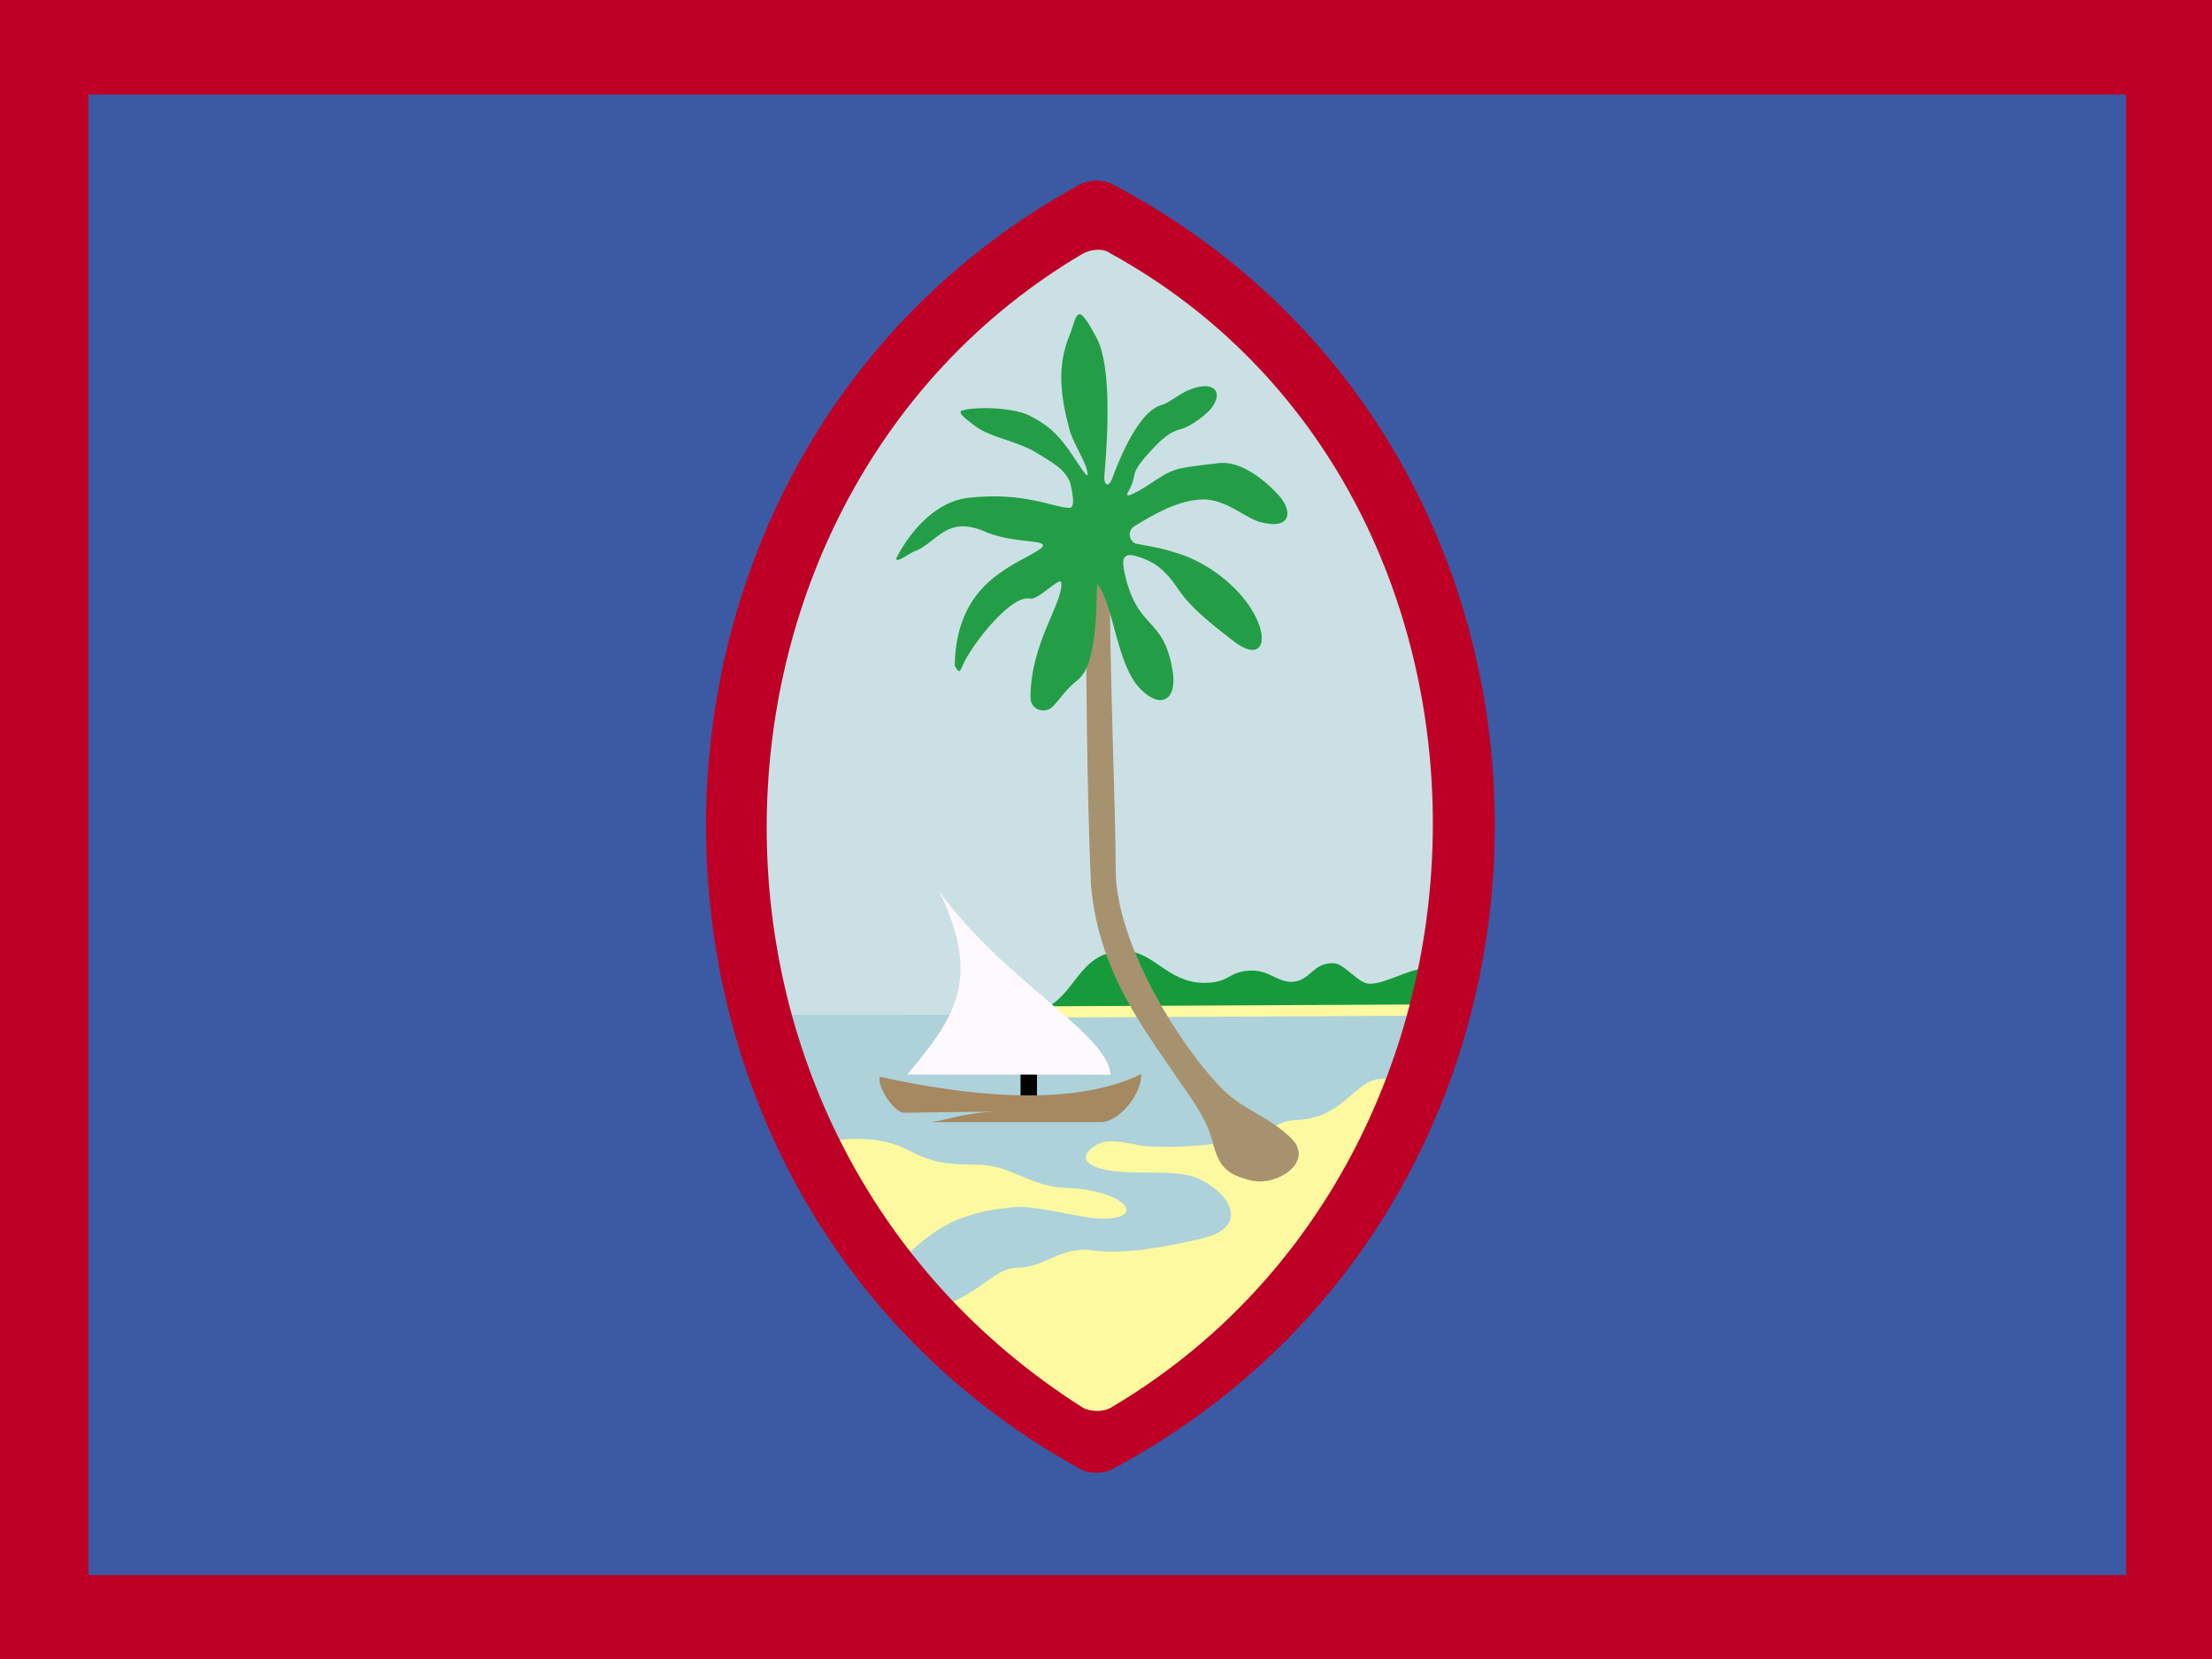
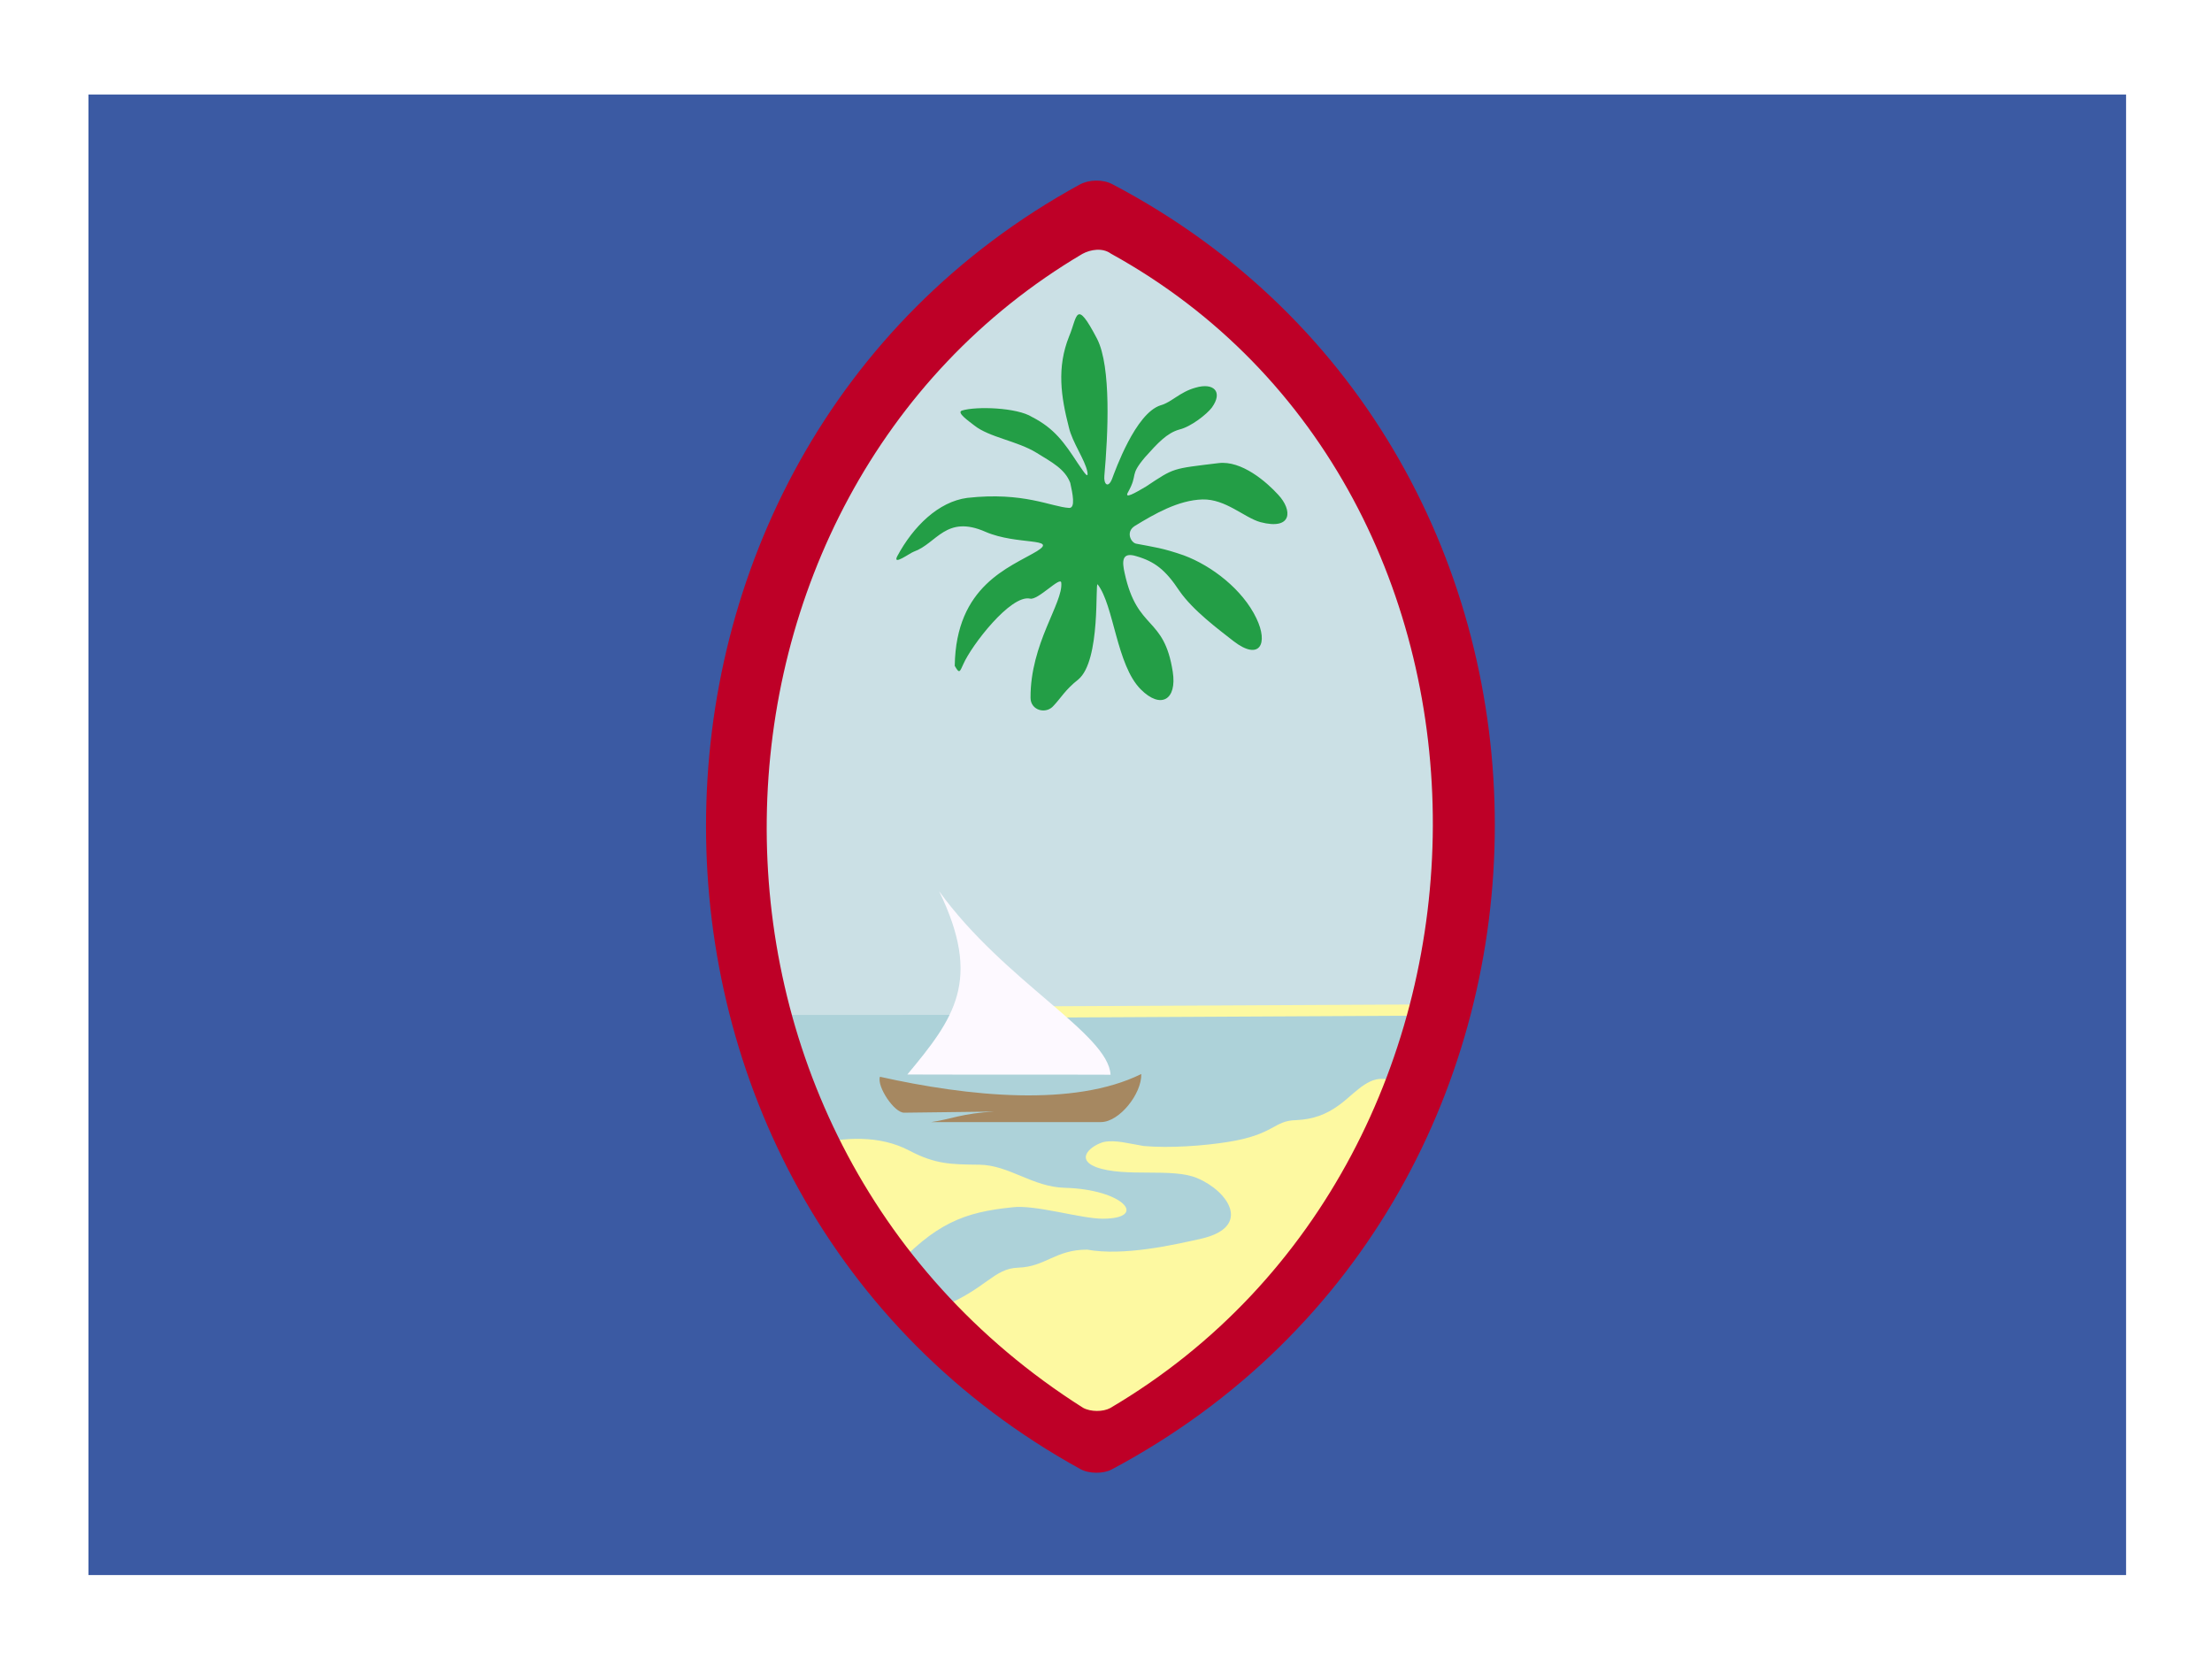
<svg xmlns="http://www.w3.org/2000/svg" height="480" width="640" viewBox="0 0 640 480">
-   <path fill-rule="evenodd" fill="#be0027" d="M0 0h640v480H0z" />
  <path fill-rule="evenodd" fill="#3b5aa3" d="M25.6 27.343h589.54v428.37H25.6z" />
  <path d="M314.345 413.235c2.423 1.33 6.257 1.26 8.414.105 137.788-73.3 137.868-274.325.2-346.592-2.557-1.348-6.275-1.275-8.816.104-134.27 73.46-134.63 272.206.2 346.393z" fill-rule="evenodd" fill="#cbe0e5" />
  <path d="M314.345 416.86c2.142 1.748 6.462 1.58 8.414.106 101.54-76.02 102.134-123.41 97.634-123.407l-200.965.103c-3.073.003 1.77 48.107 94.914 123.198z" fill-rule="evenodd" fill="#add2d9" />
  <path d="M235.345 331.223c8.713-2.267 19.238-2.866 27.813 1.715 7.618 3.98 12.032 3.942 20.24 4.05 8.59.117 15.344 6.43 24.633 6.676 17.104.448 24.31 8.93 11.014 8.946-6.286.01-19.76-4.19-26.262-3.287-13.587 1.402-22.21 4.41-34.994 18.632l14.777 10.125c12.782-5.21 14.924-11.07 22.002-11.303 7.996-.257 10.713-5.21 19.96-5.222 10.505 1.91 24.734-1.304 33.07-3.17 14.783-3.44 7.75-13.77-1.21-17.516-7.246-3.085-20.81-.114-29.232-3.174-6.375-2.475-1.13-6.454 2.293-7.304 3.46-.638 7.17.494 11.474 1.186 7.68.664 17.33-.074 24.073-1.13 13.944-2.16 13.356-6.25 20.09-6.36 4.91-.235 8.647-1.703 11.99-4.106 3.932-2.632 8.02-8.026 12.785-7.823l12.755.54-17.966 40.405-50.756 51.662-26.286 9.97-57.78-37.613-29.136-44.69 4.654-1.21z" fill-rule="evenodd" fill="#fdf9a1" />
-   <path d="M301.747 291.937l116.016-.54 2.04-10.28s-4.14-.617-7.48-.813c-4.164-.255-11.304 4.357-16.087 4.33-3.383-.025-7.26-6.08-10.647-5.954-5.914-.055-6.44 5.267-12.012 5.413-4.497-.154-6.413-3.588-12.236-3.247-6.107.345-5.652 3.706-13.367 3.515-10.19-.254-14.28-9.096-22.433-9.195-13.607-.162-14.05 12.985-23.795 16.77z" fill-rule="evenodd" fill="#179a3b" />
  <path d="M301.747 294.416l119.414-.608v-3.244l-122.13.608 2.717 3.244z" fill-rule="evenodd" fill="#fdf9a1" />
-   <path d="M350.818 330.303c1.84 7.053 3.78 9.45 11.196 11.25 7.326 1.8 18.502-5.342 11.557-12.237-6.613-6.415-13.562-8.044-19.487-13.82-12.47-12.32-31.255-42.503-31.273-63.79-.015-18.278-1.778-55.796-1.79-91.33.01-2.303-6.944 6.455-6.933 8.795.32 31.35.27 55.043 1.544 86.655 1.975 23.108 13.003 38.668 22.685 52.712 4.338 6.73 10.608 13.987 12.502 21.767z" fill-rule="evenodd" fill="#a79270" />
  <path d="M259.623 160.893c-1.54 2.972 3.606-.868 4.772-1.282 6.67-2.372 9.283-10.798 20.773-5.725 9.045 3.907 21.187 1.636 14.84 5.593-7.842 4.694-23.462 9.896-23.77 33.177 1.306 2.277 1.4 1.918 2.49-.523 2.374-5.426 13.695-20.162 19.297-18.936 2.255.584 8.877-6.66 9.032-4.592.6 5.814-8.993 17.575-8.89 33.318.023 3.646 4.508 4.827 6.67 2.262 2.148-2.262 3.358-4.6 7.12-7.572 6.653-5.46 4.817-28.61 5.638-27.522 4.71 6.097 5.432 23.293 12.447 30.346 5.83 5.86 10.542 3.055 9.27-5.086-2.532-16.32-10.246-11.654-13.917-28.533-.746-3.288-.93-6.258 3.423-4.883 5.32 1.543 8.444 4.014 12.414 10.017 3.968 5.726 11.41 11.213 15.71 14.582 7.504 5.766 10.138.732 6.558-6.668-3.963-8.302-12.898-15.186-21.023-18.197-6.156-2.127-8.35-2.33-13.774-3.37-1.508-.32-3.065-3.41-.385-5.115 5.744-3.51 12.617-7.477 19.585-7.677 6.71-.17 12.024 5.208 16.73 6.554 9.382 2.46 9.334-3.496 5.198-7.913-3.396-3.73-10.582-9.984-17.29-9.154-13.538 1.66-12.684 1.28-20.987 6.79-3.047 1.795-6.43 3.776-5.167 1.6 3.038-5.466.207-4.527 4.9-10.088 3.65-4.075 6.33-7.008 9.948-8.025 3.437-.828 7.976-4.478 9.38-6.33 3.372-4.664.465-7.326-4.745-5.764-4.522 1.244-6.954 4.254-10.062 5.086-7.29 2.297-13.174 18.978-14.072 21.34-1.162 2.823-2.447 1.424-2.21-.966 1.053-11.778 2.048-31.498-2.11-39.616-6.262-11.97-5.682-6.388-8.086-.708-3.62 9.024-2.362 17.435-.083 26.28.996 4.414 4.694 9.437 5.357 12.902.477 2.72-1.58-.848-2.777-2.48-3.93-6.016-6.805-10.085-13.207-13.36-4.373-2.77-16.155-3.142-20.257-1.88-1.776.547 1.97 3.08 3.556 4.34 4.292 3.413 12.426 4.476 17.9 7.84 4.7 2.89 8.278 4.75 9.836 8.743.65 2.966 1.612 7.368-.342 7.26-5.128-.293-13.096-4.73-29.457-2.906-8.355 1.106-15.61 8.253-20.233 16.843z" fill-rule="evenodd" fill="#239e46" />
-   <path fill-rule="evenodd" d="M295.28 310.558h4.747v7.912h-4.747z" />
  <path d="M271.712 257.85c18.825 26.066 49 41.263 49.603 53.1-19.064-.075-39.73.01-58.794-.064 13.508-16.24 21.74-27.205 9.192-53.037z" fill-rule="evenodd" fill="#fdf9ff" />
  <path d="M254.595 311.542c25.576 5.702 56.11 8.845 75.612-.798.16 5.7-6.34 13.907-11.67 13.907H269.46c5.7-.817 8.95-2.555 18.226-3.037l-26.055.32c-2.878.107-7.995-7.622-7.036-10.392z" fill-rule="evenodd" fill="#a68861" />
  <path d="M312.597 425.057c2.6 1.425 6.71 1.35 9.023.114 147.763-78.65 147.843-294.328.216-371.88-2.744-1.447-6.73-1.368-9.455.11-143.985 78.82-144.37 292.056.217 371.657zm.734-17.755c2.272 1.257 5.858 1.192 7.878.098 123.686-72.793 125.2-265.096.188-334.03-2.393-1.757-5.873-1.207-8.252.1-118.46 70.053-125.066 254.428.187 333.83z" fill-rule="evenodd" fill="#be0027" />
</svg>